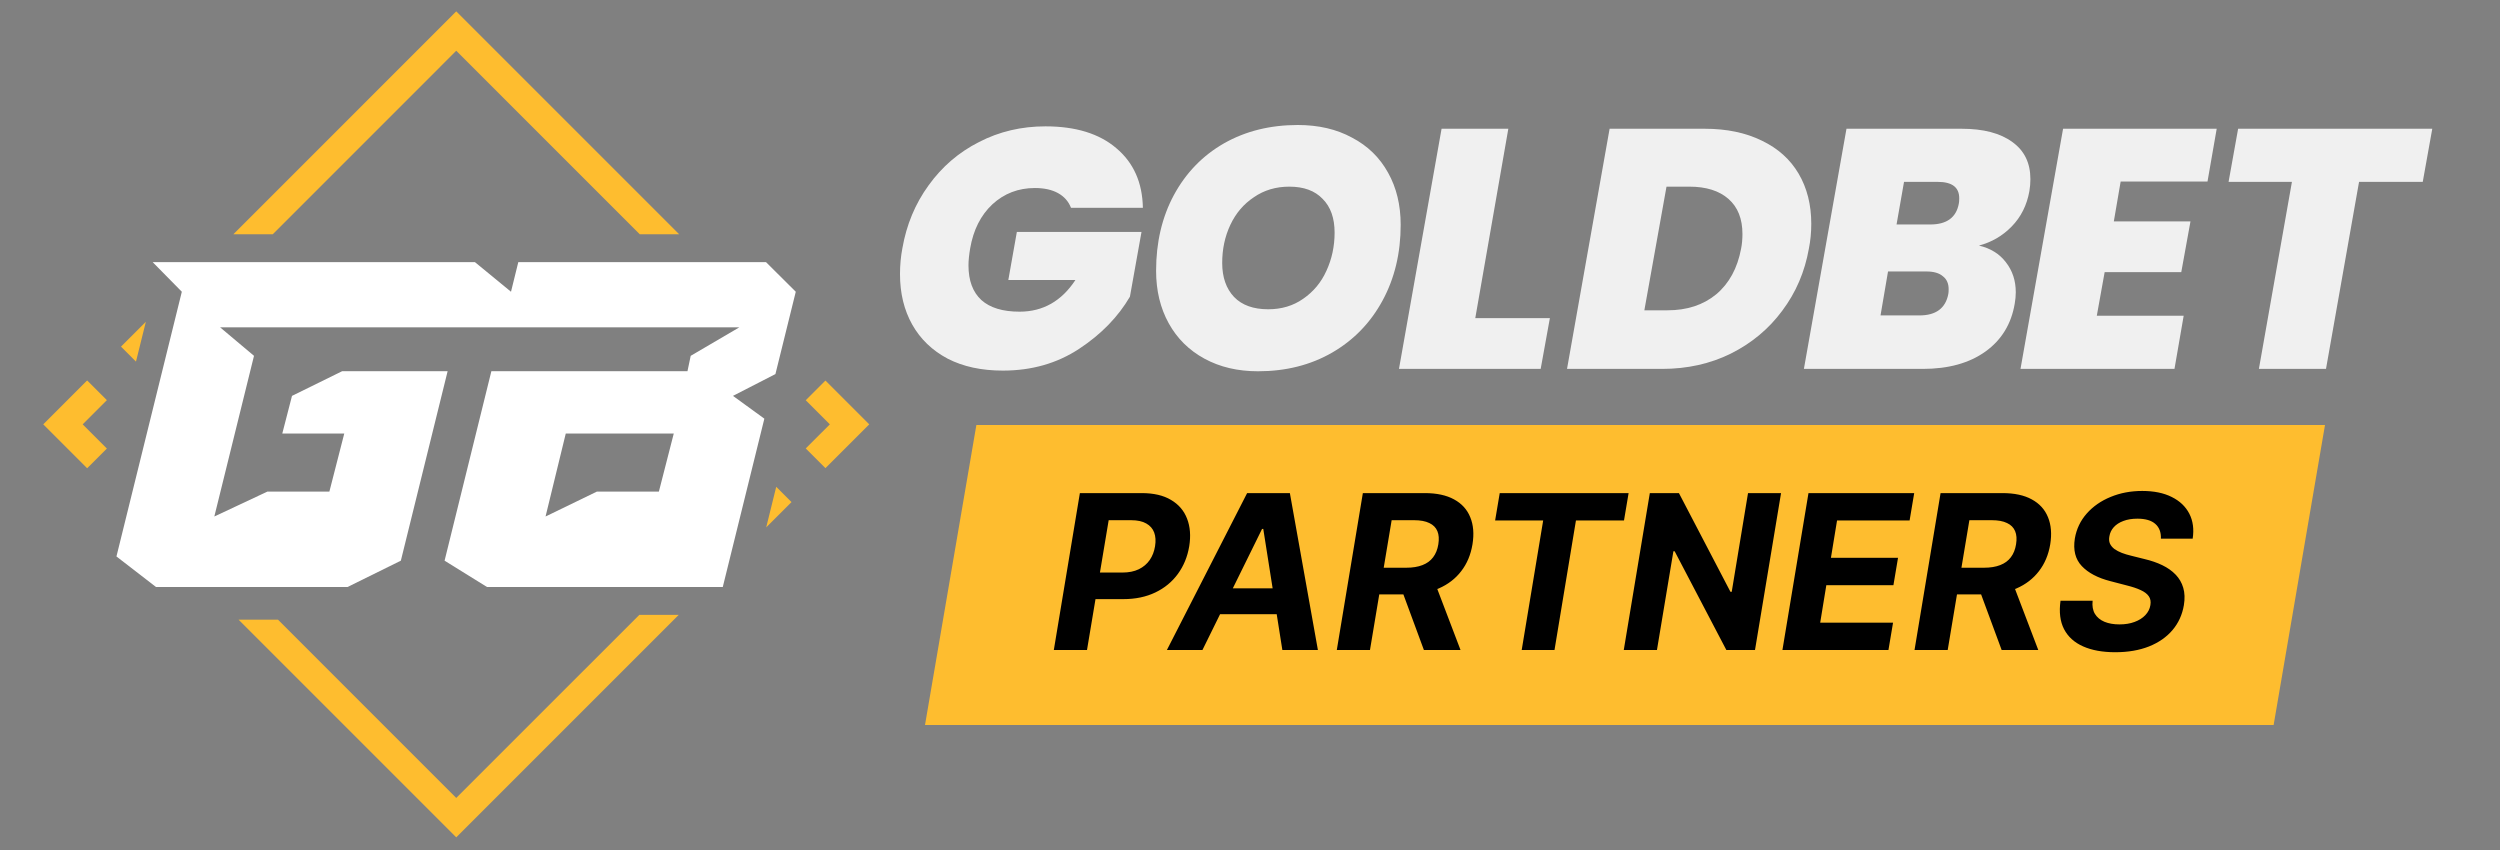
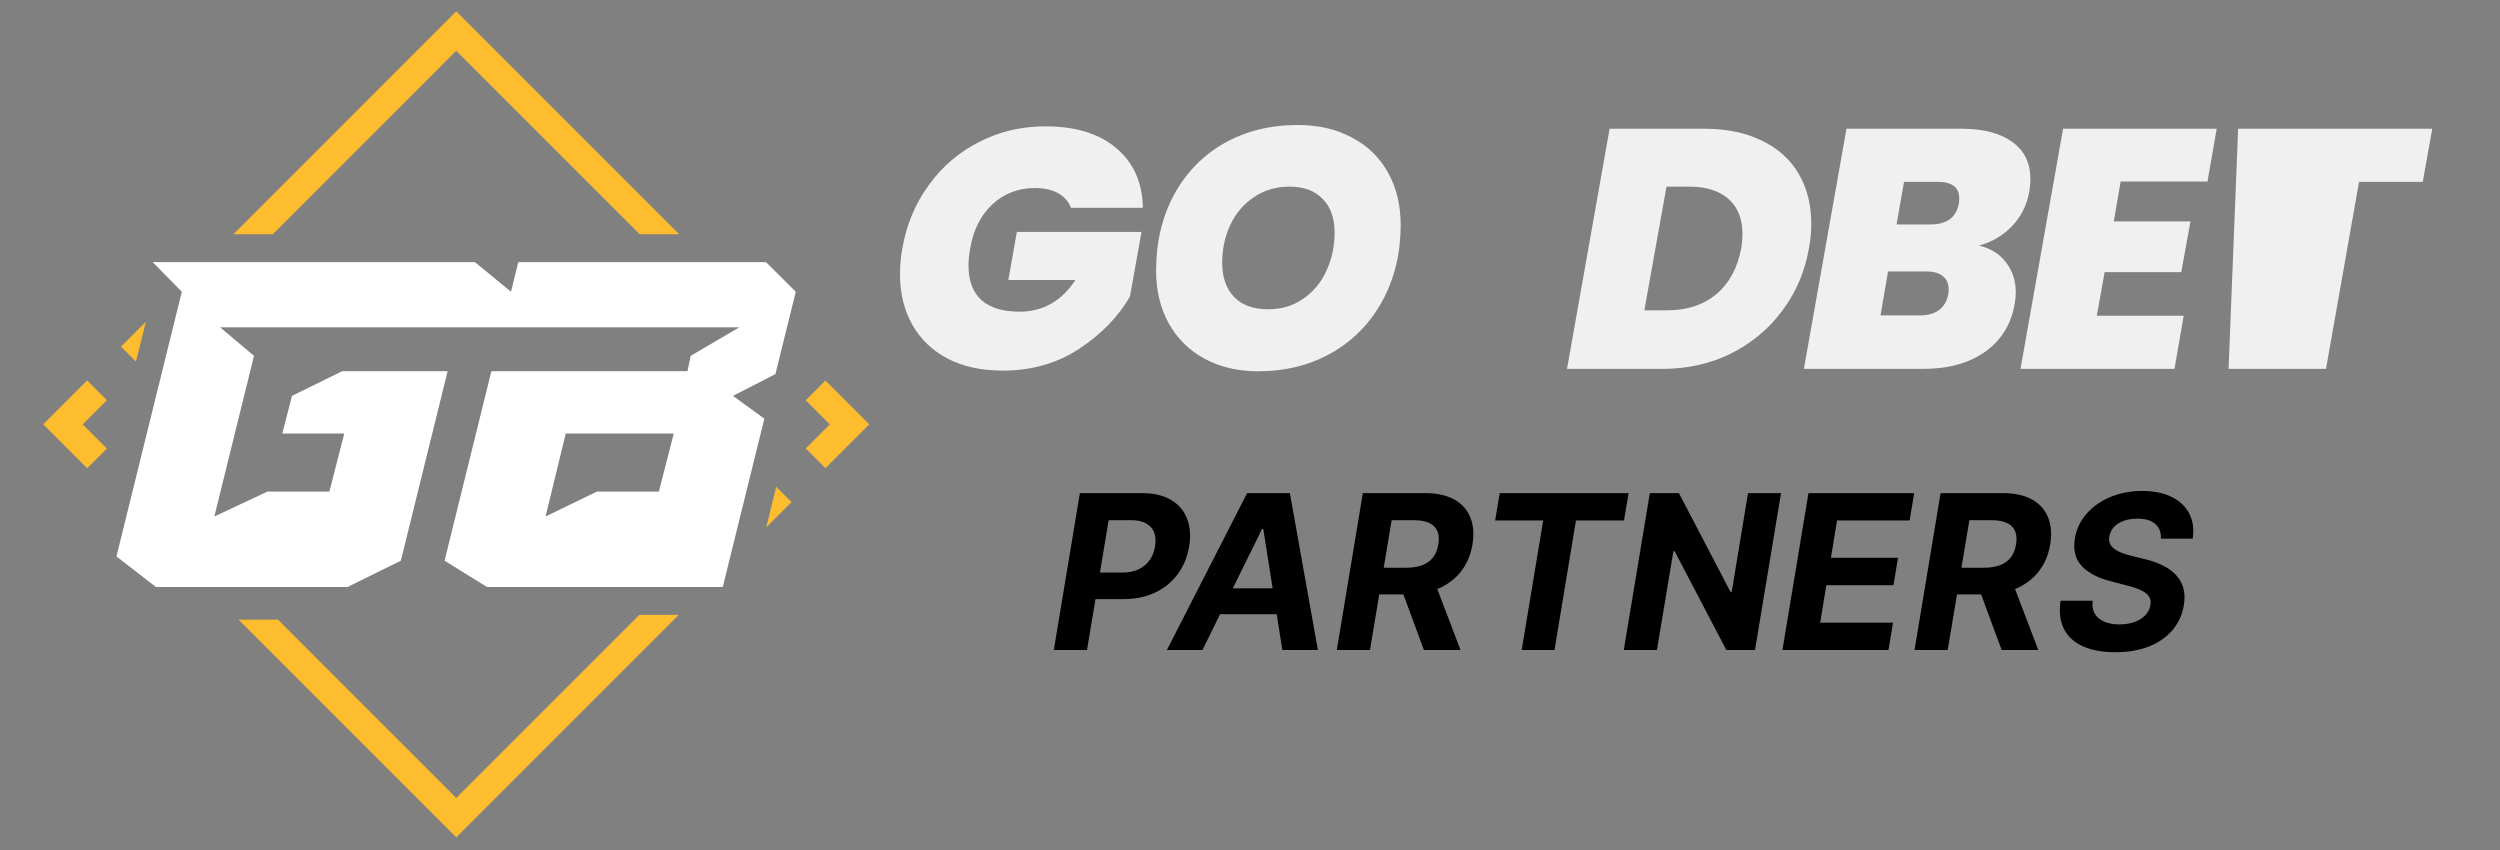
<svg xmlns="http://www.w3.org/2000/svg" width="100" height="34" viewBox="0 0 100 34" fill="none">
  <rect x="0" y="0" width="100" height="34" fill="#808080" stroke="none" />
  <path d="M36.095 9.932C36.259 8.988 36.609 8.148 37.145 7.412C37.681 6.667 38.353 6.09 39.161 5.681C39.97 5.263 40.855 5.054 41.818 5.054C43.026 5.054 43.971 5.345 44.652 5.927C45.343 6.508 45.697 7.303 45.715 8.311H42.84C42.74 8.057 42.568 7.861 42.322 7.725C42.077 7.589 41.768 7.521 41.396 7.521C40.733 7.521 40.165 7.739 39.693 8.175C39.229 8.611 38.934 9.197 38.807 9.932C38.761 10.205 38.739 10.432 38.739 10.614C38.739 11.222 38.911 11.686 39.257 12.004C39.602 12.312 40.11 12.467 40.783 12.467C41.718 12.467 42.463 12.044 43.017 11.2H40.333L40.674 9.278H45.66L45.197 11.867C44.725 12.676 44.048 13.371 43.167 13.952C42.286 14.533 41.269 14.824 40.115 14.824C39.261 14.824 38.525 14.665 37.908 14.347C37.29 14.02 36.818 13.566 36.49 12.985C36.163 12.403 36 11.731 36 10.968C36 10.605 36.032 10.259 36.095 9.932Z" fill="#F0F0F0" />
  <path d="M50.318 14.851C49.51 14.851 48.797 14.683 48.179 14.347C47.561 14.011 47.084 13.539 46.748 12.93C46.412 12.322 46.244 11.622 46.244 10.832C46.244 9.696 46.48 8.688 46.953 7.807C47.434 6.917 48.102 6.226 48.956 5.736C49.819 5.245 50.804 5 51.912 5C52.739 5 53.461 5.168 54.079 5.504C54.706 5.831 55.187 6.299 55.523 6.908C55.859 7.507 56.027 8.202 56.027 8.992C56.027 10.119 55.787 11.127 55.305 12.017C54.824 12.907 54.151 13.602 53.289 14.102C52.426 14.601 51.435 14.851 50.318 14.851ZM50.727 12.371C51.263 12.371 51.731 12.231 52.13 11.949C52.539 11.667 52.848 11.295 53.057 10.832C53.275 10.359 53.384 9.851 53.384 9.306C53.384 8.724 53.225 8.275 52.907 7.957C52.598 7.63 52.153 7.466 51.572 7.466C51.036 7.466 50.563 7.607 50.155 7.889C49.746 8.161 49.433 8.529 49.215 8.992C48.996 9.456 48.888 9.964 48.888 10.518C48.888 11.091 49.047 11.545 49.364 11.881C49.682 12.208 50.136 12.371 50.727 12.371Z" fill="#F0F0F0" />
-   <path d="M59.011 12.726H61.995L61.627 14.756H55.959L57.663 5.15H60.333L59.011 12.726Z" fill="#F0F0F0" />
  <path d="M68.186 5.15C69.067 5.15 69.83 5.309 70.475 5.627C71.12 5.936 71.61 6.376 71.946 6.948C72.282 7.521 72.451 8.188 72.451 8.951C72.451 9.297 72.419 9.628 72.355 9.946C72.192 10.873 71.837 11.699 71.292 12.426C70.756 13.153 70.07 13.725 69.235 14.143C68.408 14.552 67.491 14.756 66.483 14.756H62.681L64.384 5.15H68.186ZM66.701 12.412C67.482 12.412 68.131 12.199 68.649 11.772C69.167 11.336 69.498 10.727 69.644 9.946C69.68 9.764 69.698 9.569 69.698 9.36C69.698 8.752 69.512 8.284 69.139 7.957C68.767 7.63 68.245 7.466 67.573 7.466H66.66L65.774 12.412H66.701Z" fill="#F0F0F0" />
  <path d="M81.176 7.643C81.076 8.207 80.84 8.679 80.467 9.06C80.104 9.433 79.668 9.687 79.159 9.823C79.622 9.932 79.981 10.155 80.236 10.491C80.499 10.827 80.631 11.227 80.631 11.69C80.631 11.835 80.617 11.985 80.59 12.14C80.454 12.957 80.063 13.598 79.418 14.061C78.773 14.524 77.937 14.756 76.911 14.756H72.156L73.859 5.15H78.464C79.336 5.15 80.013 5.327 80.494 5.681C80.976 6.026 81.216 6.522 81.216 7.166C81.216 7.321 81.203 7.48 81.176 7.643ZM78.355 8.134C78.364 8.088 78.369 8.02 78.369 7.929C78.369 7.493 78.083 7.275 77.51 7.275H76.161L75.862 8.979H77.211C77.874 8.979 78.255 8.697 78.355 8.134ZM77.933 11.758C77.942 11.713 77.946 11.649 77.946 11.568C77.946 11.34 77.869 11.168 77.715 11.05C77.569 10.923 77.351 10.859 77.061 10.859H75.521L75.221 12.617H76.775C77.438 12.617 77.824 12.331 77.933 11.758Z" fill="#F0F0F0" />
  <path d="M84.826 7.262L84.553 8.856H87.619L87.251 10.886H84.186L83.872 12.63H87.347L86.979 14.756H80.82L82.523 5.15H88.668L88.3 7.262H84.826Z" fill="#F0F0F0" />
-   <path d="M97.291 5.15L96.91 7.275H94.362L93.04 14.756H90.356L91.677 7.275H89.143L89.525 5.15H97.291Z" fill="#F0F0F0" />
+   <path d="M97.291 5.15L96.91 7.275H94.362L93.04 14.756H90.356H89.143L89.525 5.15H97.291Z" fill="#F0F0F0" />
  <path fill-rule="evenodd" clip-rule="evenodd" d="M1.73 16.974L3.486 15.218L4.275 16.006L3.307 16.974L4.275 17.942L3.486 18.73L1.73 16.974ZM5.439 14.464L5.834 12.871L4.84 13.864L5.439 14.464ZM9.334 9.371H10.91L18.25 2.03L25.59 9.371L27.167 9.371L18.25 0.454L9.334 9.371ZM25.574 24.594L18.25 31.918L11.119 24.786H9.542L18.25 33.494L27.15 24.594L25.574 24.594ZM30.648 21.096L31.049 19.472L31.66 20.084L30.648 21.096ZM33.194 16.974L32.23 16.01L33.018 15.222L34.77 16.974L33.018 18.726L32.23 17.938L33.194 16.974Z" fill="#FEBD2F" />
  <path fill-rule="evenodd" clip-rule="evenodd" d="M19.481 23.48L17.783 22.427L19.655 14.848H27.499L27.628 14.233L29.572 13.094H8.805L10.16 14.233L8.573 20.66L10.695 19.664H13.175L13.771 17.34H11.292L11.68 15.835L13.686 14.848H17.905L16.034 22.427L13.902 23.48H6.24L4.658 22.258L7.273 11.67L6.107 10.485H18.997L20.44 11.67L20.732 10.485L30.64 10.485L31.831 11.67L31.017 14.963L29.319 15.835L30.574 16.747L28.911 23.48L19.481 23.48ZM23.875 19.664L21.822 20.66L22.631 17.34H26.951L26.355 19.664H23.875Z" fill="white" />
-   <path d="M39.055 17L93 17L90.945 29L37 29L39.055 17Z" fill="#FEBD2F" />
  <path d="M42.153 26L43.195 19.724H45.672C46.145 19.724 46.535 19.814 46.839 19.996C47.146 20.176 47.36 20.426 47.483 20.747C47.607 21.066 47.636 21.434 47.569 21.85C47.499 22.269 47.348 22.638 47.115 22.957C46.884 23.273 46.584 23.521 46.214 23.698C45.844 23.876 45.417 23.965 44.933 23.965H43.355L43.529 22.902H44.893C45.151 22.902 45.37 22.858 45.552 22.77C45.736 22.68 45.882 22.556 45.99 22.399C46.099 22.24 46.169 22.057 46.202 21.85C46.236 21.64 46.225 21.457 46.168 21.302C46.111 21.147 46.005 21.026 45.852 20.94C45.701 20.852 45.498 20.808 45.242 20.808H44.347L43.48 26H42.153ZM48.098 26H46.676L49.885 19.724H51.595L52.716 26H51.294L50.531 21.158H50.482L48.098 26ZM48.423 23.533H51.782L51.604 24.569H48.245L48.423 23.533ZM53.472 26L54.514 19.724H56.99C57.464 19.724 57.854 19.807 58.161 19.975C58.469 20.142 58.686 20.38 58.81 20.689C58.937 20.995 58.967 21.357 58.899 21.774C58.83 22.191 58.68 22.548 58.449 22.846C58.22 23.145 57.922 23.375 57.554 23.536C57.188 23.695 56.764 23.775 56.282 23.775H54.624L54.808 22.709H56.248C56.502 22.709 56.718 22.674 56.898 22.604C57.078 22.535 57.22 22.431 57.324 22.292C57.43 22.153 57.5 21.98 57.533 21.774C57.567 21.563 57.555 21.388 57.496 21.247C57.437 21.104 57.329 20.995 57.174 20.922C57.019 20.846 56.814 20.808 56.561 20.808H55.666L54.799 26H53.472ZM57.333 23.144L58.421 26H56.956L55.902 23.144H57.333ZM59.805 20.818L59.989 19.724H65.144L64.96 20.818H63.038L62.18 26H60.868L61.727 20.818H59.805ZM71.242 19.724L70.2 26H69.054L66.986 22.05H66.936L66.278 26H64.951L65.993 19.724H67.157L69.217 23.671H69.269L69.921 19.724H71.242ZM71.297 26L72.339 19.724H76.568L76.384 20.818H73.482L73.237 22.313H75.921L75.737 23.407H73.053L72.808 24.906H75.722L75.538 26H71.297ZM76.581 26L77.623 19.724H80.099C80.573 19.724 80.964 19.807 81.27 19.975C81.579 20.142 81.795 20.38 81.92 20.689C82.046 20.995 82.076 21.357 82.009 21.774C81.939 22.191 81.789 22.548 81.558 22.846C81.329 23.145 81.031 23.375 80.663 23.536C80.297 23.695 79.874 23.775 79.391 23.775H77.733L77.917 22.709H79.358C79.611 22.709 79.828 22.674 80.007 22.604C80.187 22.535 80.329 22.431 80.433 22.292C80.54 22.153 80.609 21.98 80.642 21.774C80.677 21.563 80.664 21.388 80.605 21.247C80.546 21.104 80.439 20.995 80.283 20.922C80.128 20.846 79.924 20.808 79.67 20.808H78.775L77.908 26H76.581ZM80.443 23.144L81.531 26H80.066L79.011 23.144H80.443ZM86.436 21.547C86.446 21.292 86.371 21.095 86.212 20.956C86.055 20.817 85.817 20.747 85.498 20.747C85.281 20.747 85.093 20.778 84.934 20.839C84.775 20.898 84.647 20.981 84.551 21.087C84.457 21.192 84.399 21.312 84.376 21.449C84.354 21.561 84.361 21.659 84.397 21.743C84.436 21.827 84.497 21.899 84.578 21.961C84.662 22.02 84.761 22.072 84.876 22.117C84.99 22.16 85.112 22.197 85.24 22.227L85.78 22.362C86.043 22.424 86.28 22.505 86.491 22.607C86.703 22.71 86.881 22.835 87.024 22.984C87.169 23.134 87.271 23.309 87.33 23.512C87.39 23.714 87.398 23.946 87.355 24.207C87.29 24.591 87.137 24.924 86.898 25.206C86.659 25.486 86.346 25.704 85.957 25.859C85.569 26.012 85.12 26.089 84.609 26.089C84.102 26.089 83.674 26.011 83.325 25.856C82.975 25.701 82.721 25.471 82.562 25.166C82.404 24.86 82.358 24.481 82.421 24.029H83.705C83.682 24.24 83.713 24.416 83.797 24.556C83.883 24.695 84.01 24.801 84.18 24.872C84.35 24.942 84.549 24.976 84.778 24.976C85.004 24.976 85.206 24.944 85.381 24.878C85.559 24.813 85.703 24.722 85.813 24.606C85.924 24.489 85.991 24.355 86.016 24.204C86.04 24.063 86.019 23.945 85.951 23.849C85.884 23.753 85.776 23.671 85.626 23.603C85.479 23.534 85.296 23.473 85.078 23.419L84.422 23.248C83.915 23.119 83.532 22.918 83.273 22.644C83.013 22.37 82.92 22.002 82.994 21.538C83.059 21.158 83.218 20.826 83.469 20.542C83.722 20.256 84.041 20.034 84.425 19.877C84.811 19.717 85.233 19.638 85.691 19.638C86.157 19.638 86.55 19.718 86.871 19.88C87.192 20.039 87.425 20.262 87.573 20.548C87.72 20.834 87.765 21.167 87.707 21.547H86.436Z" fill="black" />
</svg>